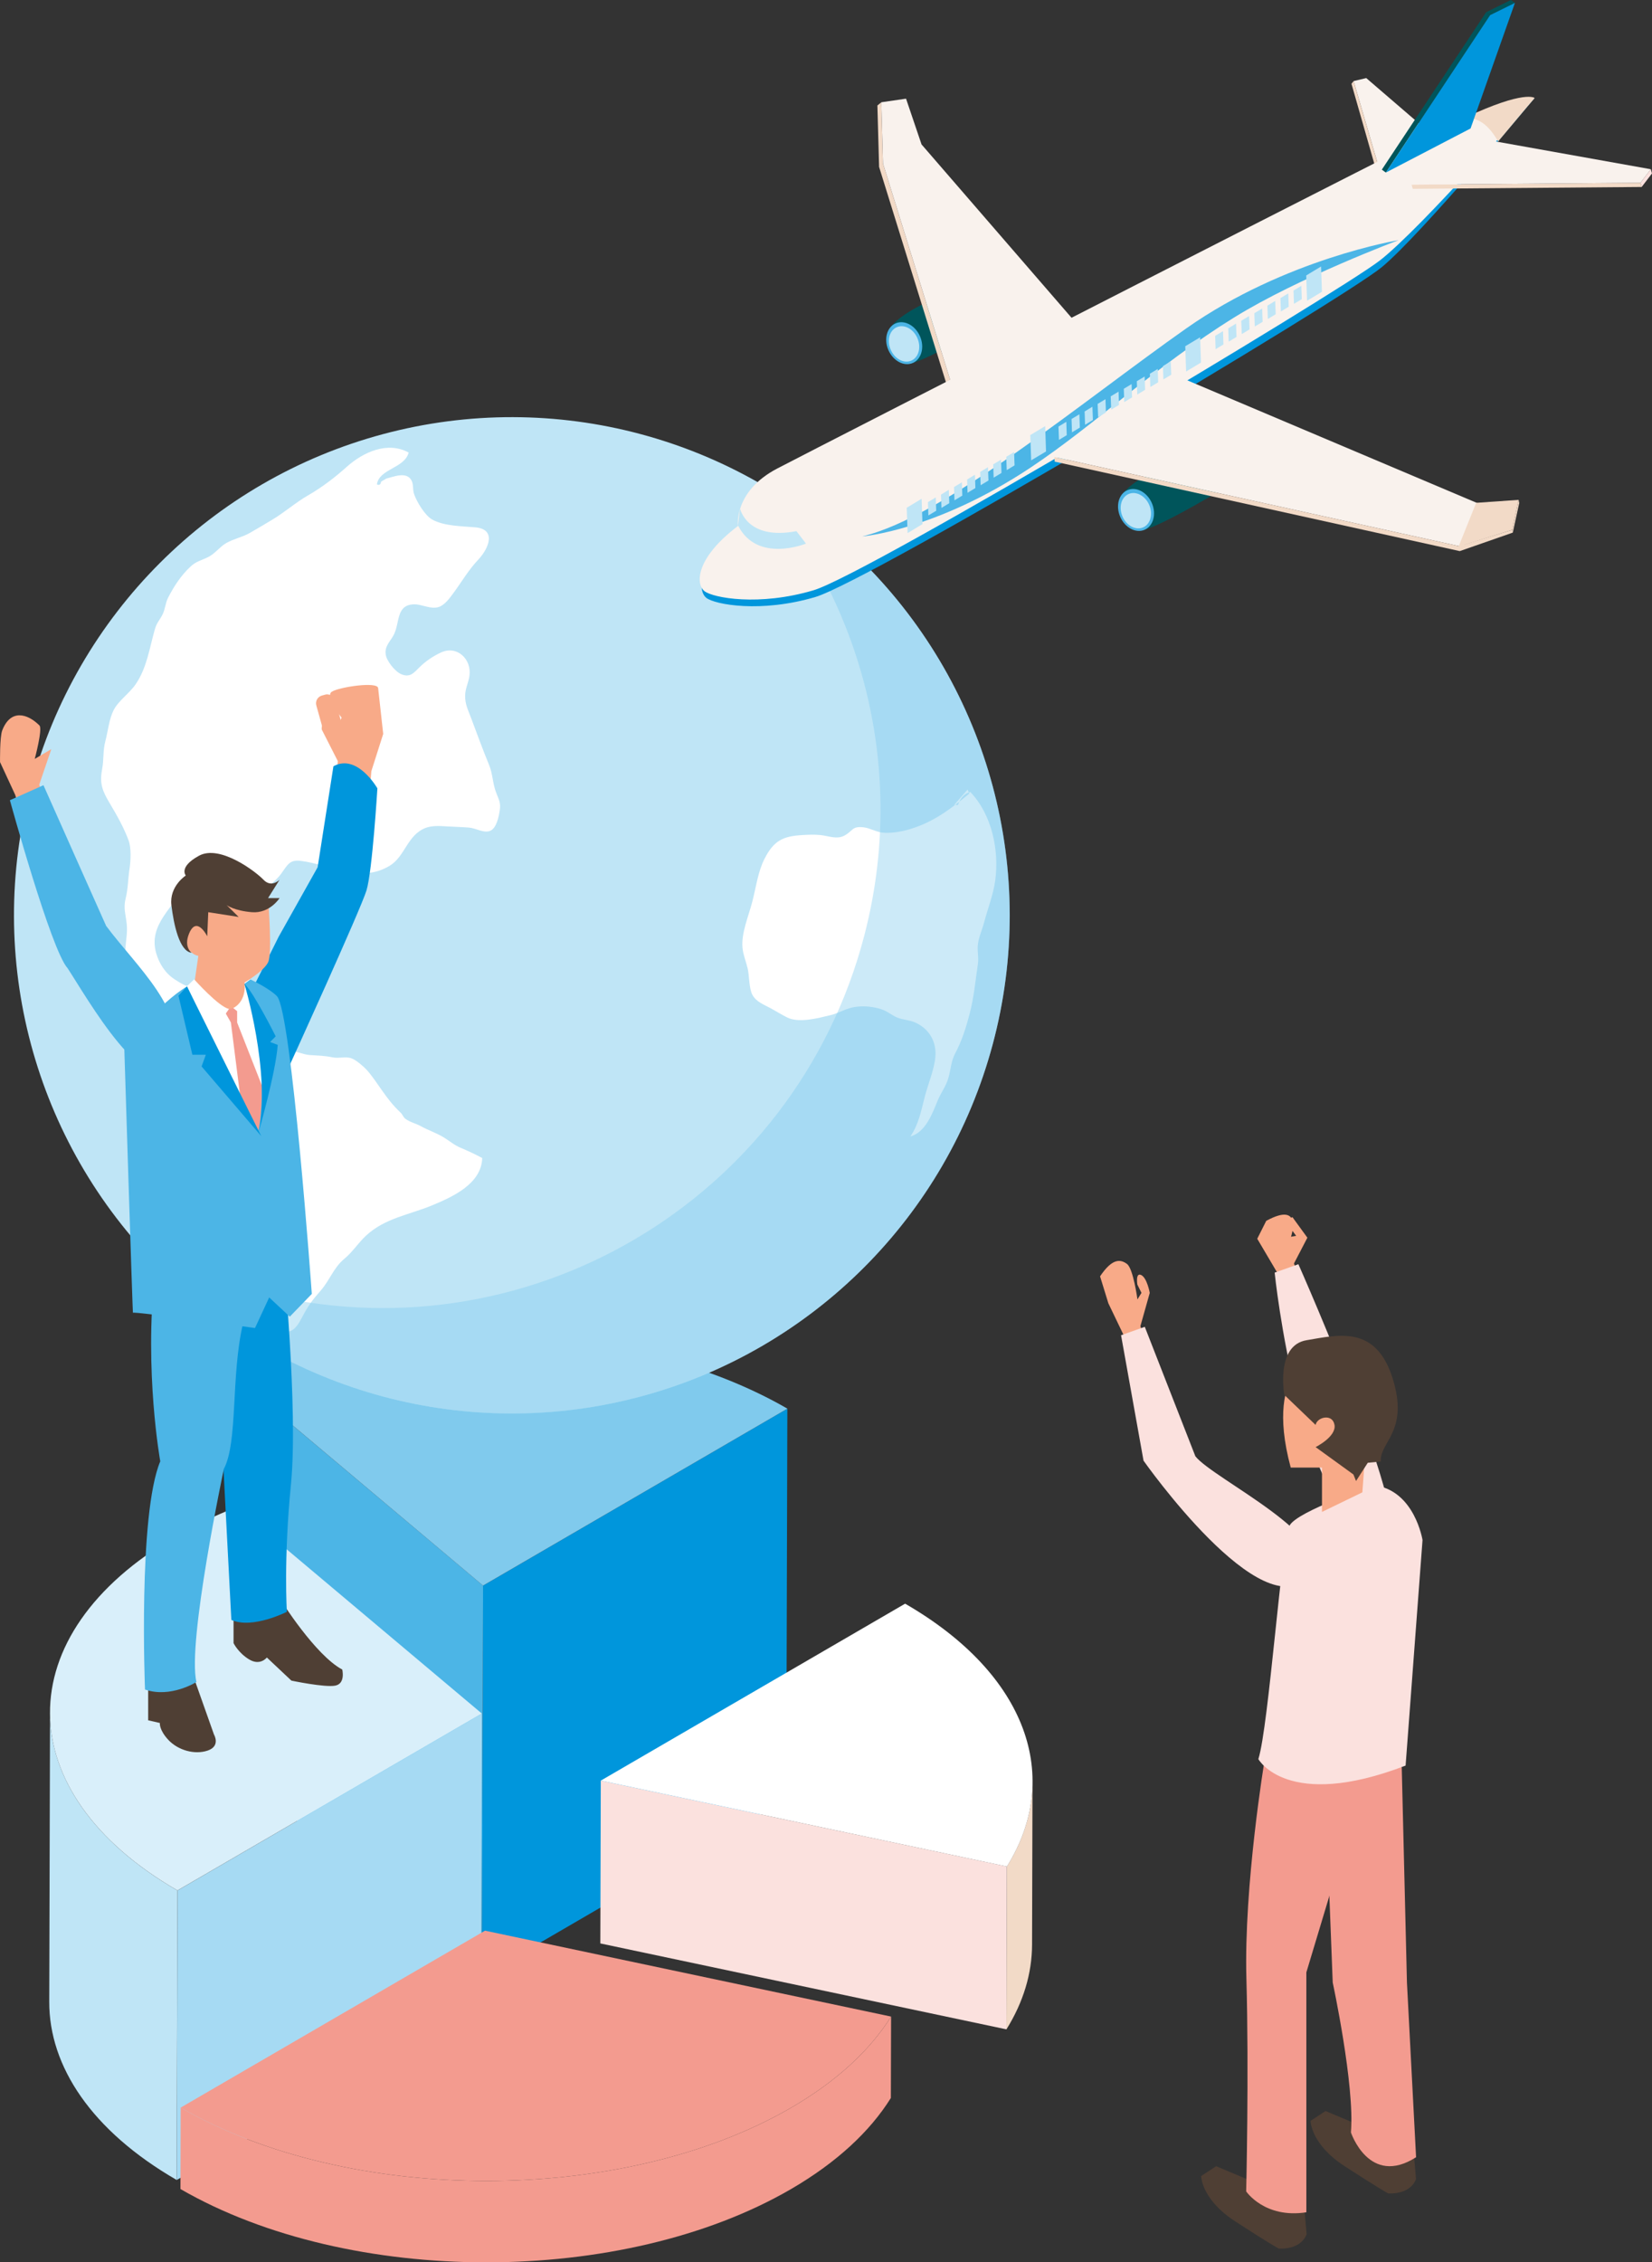
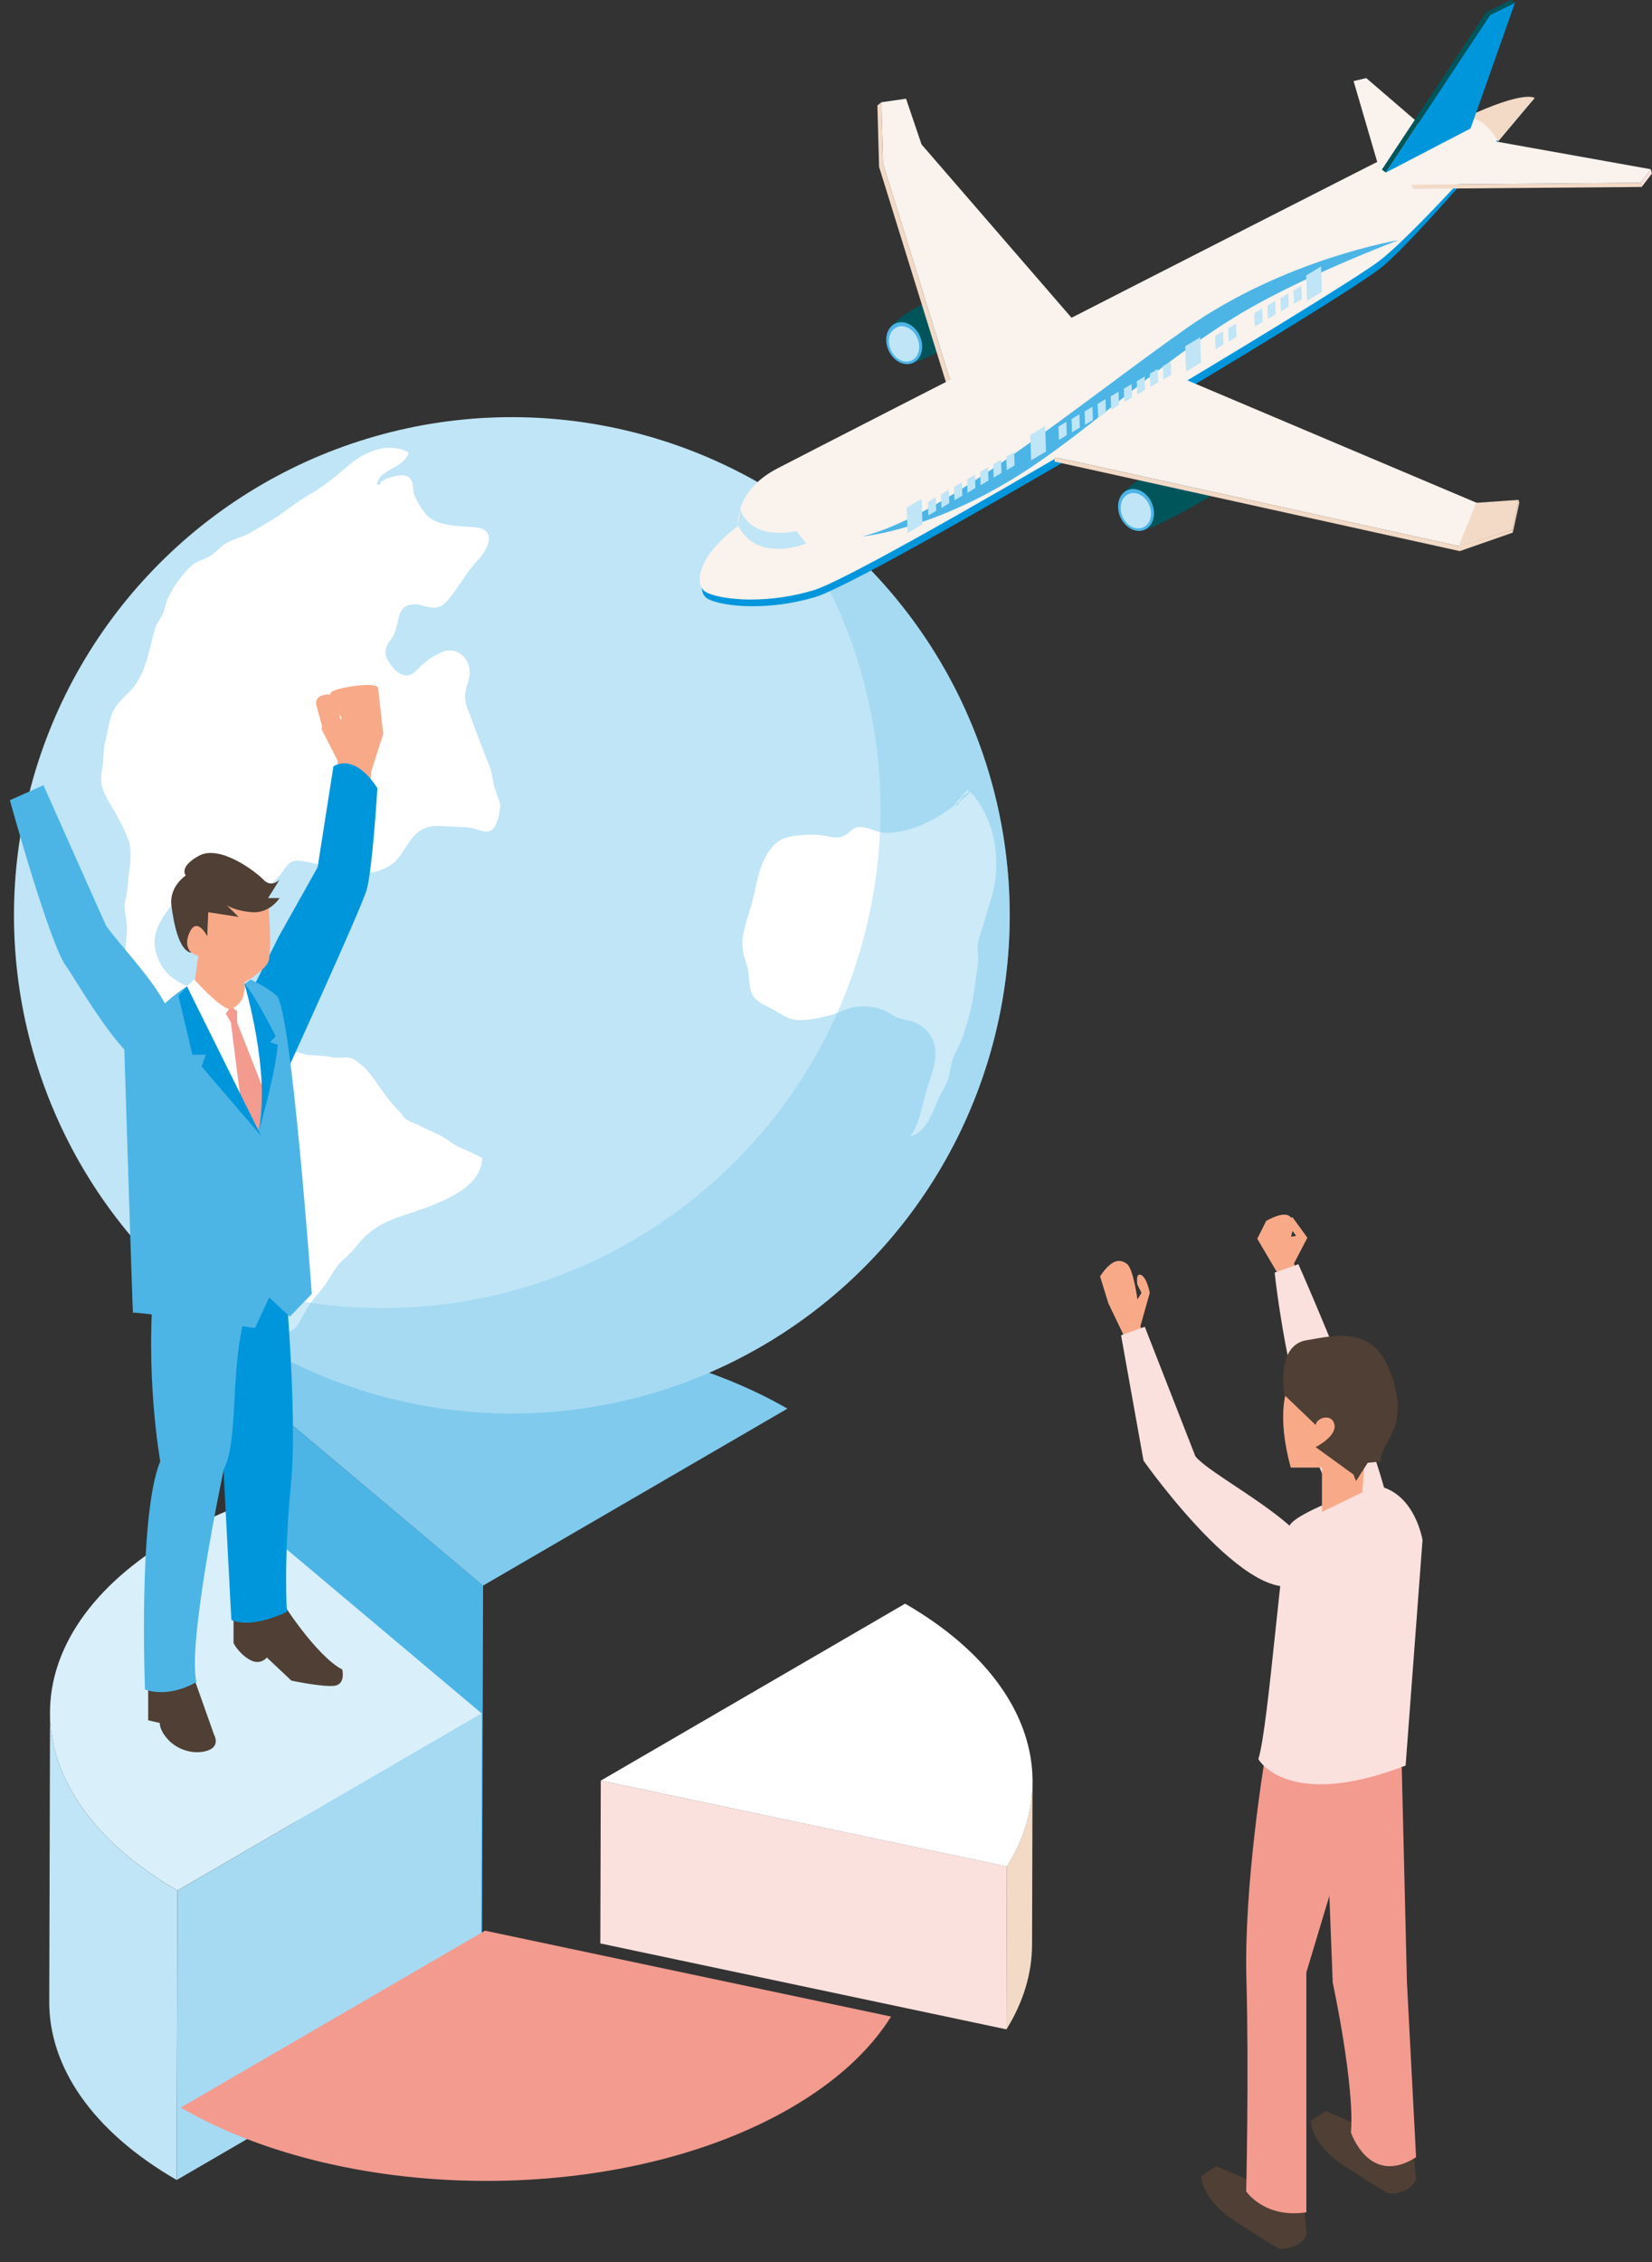
<svg xmlns="http://www.w3.org/2000/svg" id="_レイヤー_2" data-name="レイヤー_2" viewBox="0 0 369.02 505.04">
  <rect x="0" y="0" width="369.02" height="505.04" fill="#333333" stroke="none" />
  <defs>
    <style>
      .cls-1 {
        fill: none;
      }

      .cls-2 {
        fill: #a6daf3;
      }

      .cls-3 {
        fill: #f8aa88;
      }

      .cls-4 {
        fill: #f39b8f;
      }

      .cls-5 {
        fill: #f9f2ed;
      }

      .cls-6 {
        isolation: isolate;
      }

      .cls-7 {
        fill: #f2dac7;
      }

      .cls-8 {
        clip-path: url(#clippath-1);
      }

      .cls-9 {
        fill: #fff;
      }

      .cls-10 {
        fill: #634518;
      }

      .cls-11 {
        fill: #4f3f34;
      }

      .cls-12 {
        opacity: .4;
      }

      .cls-12, .cls-13 {
        fill: #80caed;
      }

      .cls-14 {
        fill: #040000;
      }

      .cls-15 {
        fill: #fbe1de;
      }

      .cls-16 {
        fill: #0096dc;
      }

      .cls-17 {
        fill: #00555b;
      }

      .cls-18 {
        fill: #4cb5e6;
      }

      .cls-19 {
        fill: #bfe5f6;
      }

      .cls-20 {
        clip-path: url(#clippath);
      }

      .cls-21 {
        fill: #d9effa;
      }
    </style>
    <clipPath id="clippath">
      <path class="cls-1" d="M10.99,446.88l.18-64.63c-.04,14.39,9.46,28.8,28.47,39.78l-.18,64.63c-19.02-10.98-28.51-25.39-28.47-39.78Z" />
    </clipPath>
    <clipPath id="clippath-1">
      <path class="cls-1" d="M199.05,450.17l-.05,18.18c-4.63,7.42-12.05,14.38-22.29,20.33-37.54,21.82-98.61,21.82-136.4,0l.05-18.18c37.79,21.82,98.85,21.82,136.4,0,10.24-5.95,17.66-12.91,22.29-20.33Z" />
    </clipPath>
  </defs>
  <g id="_文字" data-name="文字">
    <g>
      <g>
        <g class="cls-6">
-           <polygon class="cls-16" points="175.88 314.47 175.63 401.72 107.66 441.23 107.91 353.97 175.88 314.47" />
          <polygon class="cls-18" points="107.91 353.97 107.66 441.23 52.86 395.14 53.11 307.89 107.91 353.97" />
          <path class="cls-13" d="M175.88,314.47l-67.98,39.5-54.79-46.09c37.48-14.95,89.27-12.76,122.77,6.58Z" />
        </g>
        <g class="cls-6">
          <polygon class="cls-2" points="107.62 382.53 107.44 447.16 39.47 486.66 39.65 422.03 107.62 382.53" />
          <g class="cls-6">
            <g class="cls-20">
              <path class="cls-19" d="M39.65,422.03l-.18,64.63c-19.02-10.98-28.51-25.39-28.47-39.78l.18-64.63c-.04,14.39,9.46,28.8,28.47,39.78" />
            </g>
          </g>
          <path class="cls-21" d="M52.83,336.44l54.79,46.08-67.98,39.5c-37.79-21.82-37.99-57.19-.44-79.01,4.26-2.48,8.83-4.67,13.63-6.58Z" />
        </g>
        <g class="cls-6">
          <g class="cls-6">
            <g class="cls-6">
              <path class="cls-7" d="M230.64,397.77l-.1,36.36c-.02,6.41-1.93,12.81-5.73,18.91l.1-36.36c3.8-6.09,5.71-12.5,5.73-18.91" />
            </g>
          </g>
          <polygon class="cls-15" points="224.91 416.67 224.81 453.03 134.1 433.85 134.2 397.5 224.91 416.67" />
          <path class="cls-9" d="M202.18,358c27.48,15.87,35.08,38.9,22.74,58.68l-90.71-19.18,67.98-39.5Z" />
        </g>
        <g class="cls-6">
          <g class="cls-6">
            <g class="cls-8">
-               <path class="cls-4" d="M199.05,450.17l-.05,18.18c-4.63,7.42-12.05,14.38-22.29,20.33-37.54,21.82-98.61,21.82-136.4,0l.05-18.18c37.79,21.82,98.85,21.82,136.4,0,10.24-5.95,17.66-12.91,22.29-20.33" />
-             </g>
+               </g>
          </g>
          <path class="cls-4" d="M199.05,450.17c-4.63,7.42-12.05,14.38-22.29,20.33-37.54,21.82-98.61,21.82-136.4,0l67.98-39.5,90.71,19.18Z" />
        </g>
      </g>
      <g>
        <circle class="cls-19" cx="114.33" cy="204.34" r="111.21" transform="translate(-111 140.69) rotate(-45)" />
        <path class="cls-9" d="M86.2,106.86c1.73-.42,4.51-1.65,5.67.3.56.94.26,2.07.62,3.12.62,1.8,2.47,4.85,4.1,5.73,2.71,1.47,6.7,1.45,9.58,1.71,4.8.43,3.02,4.72.65,7.23-2.17,2.3-3.58,4.77-5.41,7.27-.93,1.27-2.05,2.85-3.42,3.29-1.76.56-3.74-.61-5.4-.6-4.1.03-3.25,3.89-4.55,6.64-.73,1.56-2.17,2.57-1.88,4.57.2,1.43,2.08,3.81,3.48,4.39,1.95.81,2.79-.29,4.05-1.54,1.37-1.36,3.02-2.46,4.75-3.28,3.63-1.73,6.97,1.46,6.42,5.21-.22,1.49-.92,2.81-.96,4.33-.05,1.93.66,3.26,1.29,4.95,1.32,3.51,2.63,7.12,4.06,10.58.83,2.01.78,4.11,1.58,6.19.62,1.61,1.07,2.28.8,3.99-.21,1.33-.69,3.86-2.06,4.5-1.41.66-3.25-.56-4.79-.69-1.63-.14-3.34-.16-5.03-.27-1.5-.1-3.27-.2-4.67.34-4.14,1.58-4.57,6.4-8.09,8.49-6.63,3.94-13.16-.29-19.8-1.13-2.53-.32-2.97.93-4.42,2.92-1.04,1.44-2.54,2.38-3.62,3.69-1.11,1.35-1.25,2.83-1.71,4.57-.19.7-.53,1.45-.6,2.16-.11,1.08.45,2.26.05,3.28-3.52,1.83-4.07-4.72-3.74-6.55.39-2.22,2.62-6.18.31-8.04-1.51-1.22-5.44-1.58-7.29-2-3.69-.82-3.36,2.49-4.69,5.15-2.64,5.25-8.43,8.98-6.59,15.43.69,2.42,2.13,4.58,4.19,5.88,1.14.72,2.57,1.66,3.88,1.74,1.64.1,3.83-.81,5.39-1.19,1.33-.33,5.64-1.68,6.67.07,1.69,2.88-6.63,3.31-7.75,3.84-1.19.56-1.79,1.61-2.82,2.39-1.31.99-2.93,1.45-4.18,2.56-2.1,1.87-3.02,5.4-1.37,7.91.97,1.48,2.39,1.29,3.86,2.05,1.48.76,1.96,1.22,3.62,1.65,4.13,1.07,6.37-.14,9.63-2.75,1.85-1.48,2.52-1.66,4.8-1.71,1.43-.03,2.77-.51,4.19-.53,1.46-.02,2.72.72,4.15.82,1.9.14,3.21.12,5.12.52,1.44.3,2.96-.25,4.25.22,1.02.37,2.67,1.78,3.39,2.57,1.18,1.29,2.39,3.14,3.43,4.61,1.39,1.97,2.43,3.31,4.18,4.98.41.39.56.99,1.04,1.34,1.07.79,2.31,1.02,3.47,1.66,1.61.89,3.33,1.45,4.92,2.39,1.47.87,2.44,1.8,3.98,2.44,1.63.68,3.2,1.41,4.79,2.27-.18,5.76-6.58,8.65-11.22,10.57-5.12,2.12-10.5,2.83-14.71,6.73-1.8,1.67-2.99,3.64-4.89,5.21-2.36,1.94-3.27,4.8-5.23,7.04-1.72,1.97-2.74,3.25-3.95,5.55-1.01,1.91-2.34,4.67-4.9,3.27-2.42-1.32-2.67-4.65-3.04-6.98-.48-3.07-2.25-4.51-4.54-6.41-1.78-1.47-3.59-3.03-4.97-4.89-2.01-2.7-2.35-5.46-3.08-8.6-1.24-5.35-1.9-10.64-2.44-16.13-.27-2.74-.65-4.28-2.46-6.33-1.45-1.64-3.02-2.95-4.83-4.26-.79-.57-1.51-.69-1.91-1.51-.47-.97-.15-2.6-.48-3.68-.3-1.01-.87-1.85-1-2.93-.18-1.51.55-2.57.68-4.01.14-1.66-.54-4.27-1.24-5.77-1.21-2.58-3.97-3.71-5.27-6.37-1.08-2.21-.29-4.52-.23-6.92.05-2.02.52-3.74.3-5.83-.22-2.08-.78-3.54-.26-5.62.58-2.28.53-4.44.89-6.73.27-1.74.39-4.59-.17-6.18-1.02-2.86-2.71-5.83-4.28-8.46-1.66-2.77-2.27-4.43-1.68-7.53.42-2.2.14-4.1.74-6.36.57-2.14.82-4.88,1.83-6.85,1.1-2.15,3.54-3.75,4.94-5.81,2.5-3.67,3.06-7.99,4.27-12.24.41-1.45,1.04-2,1.69-3.25.62-1.19.65-2.58,1.27-3.81,1.3-2.54,2.89-4.97,5.01-6.95,1.25-1.17,2.37-1.35,3.9-2.1,1.59-.78,2.55-2.25,4.05-3.13,1.62-.94,3.55-1.3,5.21-2.23,1.72-.97,3.42-2,5.11-3.01,2.79-1.67,5.16-3.8,8.01-5.44,3.12-1.8,5.97-3.98,8.6-6.34,3.7-3.31,9.14-5.78,13.85-3.2-.91,3.53-6.62,3.62-7.09,7.11.52.25.83.05.93-.62l1.08-.63Z" />
        <path class="cls-9" d="M216.13,176.26c.13.3.27.59.4.89-4.17,3.45-8.01,6.39-13.35,7.97-1.86.55-4.3.97-6.15.74-1.4-.18-2.74-1.01-4.13-1.17-2.66-.31-2.32.81-4.3,1.86-1.7.9-3.61.04-5.3-.13-1.44-.14-2.57-.09-4.05,0-4.37.24-6.41,1.25-8.47,5.29-1.48,2.89-1.93,6.51-2.75,9.65-.82,3.16-2.46,6.92-2.18,10.17.13,1.53.82,3.2,1.17,4.7.37,1.61.29,4.43,1.03,5.82.88,1.65,2.67,2.24,4.23,3.1,1.13.62,2.39,1.41,3.59,2,2.65,1.3,7,.11,9.72-.55,1.95-.48,3.45-1.54,5.41-1.81,1.77-.25,3.46-.13,5.19.31,1.61.41,2.27,1.01,3.64,1.78,1.47.82,3.08.71,4.6,1.38,3.11,1.38,4.82,4.31,4.51,7.69-.25,2.82-1.61,5.99-2.33,8.75-.84,3.22-1.38,6.29-3.25,8.99,3.39-.89,4.93-5.17,6.08-7.97.74-1.8,1.87-3.18,2.42-5.11.5-1.74.61-3.74,1.45-5.34,1.54-2.91,2.42-5.65,3.28-8.94,1.01-3.87,1.26-7.23,1.84-11.06.22-1.47-.11-2.64-.02-4.11.09-1.65,1-3.63,1.42-5.24.79-3.02,2.04-6.19,2.47-9.27.94-6.83-.72-14.75-5.53-19.83-1.46.29-2.34,1.56-2.78,2.89-.28-.01-.55-.03-.83-.04l2.96-3.39Z" />
        <path class="cls-12" d="M169.19,107.58c23.35,26.77,33.51,64.24,23.89,101.21-15.47,59.44-76.2,95.08-135.64,79.61-9.61-2.5-18.58-6.19-26.83-10.86,14.19,16.26,33.24,28.58,55.7,34.42,59.44,15.47,120.16-20.17,135.64-79.61,12.97-49.83-9.98-100.56-52.76-124.77Z" />
      </g>
      <g>
        <g>
          <path class="cls-11" d="M282.15,487.99l-10.49-4.41-3.35,2.2s0,5.17,7.6,10.11c7.6,4.94,9.73,6.08,9.73,6.08,0,0,4.79.46,6.23-3.19l-.91-10.34-8.82-.46Z" />
          <path class="cls-11" d="M306.59,475.67l-10.49-4.41-3.35,2.2s0,5.17,7.6,10.11c7.6,4.94,9.73,6.08,9.73,6.08,0,0,4.79.46,6.23-3.19l-.91-10.34-8.82-.46Z" />
          <path class="cls-3" d="M301.72,323.55l-4.71-16.12-7.96-25.38,2.99-5.75-3.34-4.59-1.67.83,2.5,3.34-1.15.21s2.8-8.09-5.53-3.55l-2.01,4,4.54,7.69s2.84,21.01,4.45,24.38c1.61,3.37,15.46,21.81,15.46,21.81l-3.59-6.88Z" />
          <path class="cls-15" d="M284.73,284.1l5.3-1.88s29.14,65.57,18.7,62.49c-18.35-5.42-24-60.61-24-60.61Z" />
          <path class="cls-4" d="M295.95,397.33l.06,1.59,1.69,43.66s4.95,22.99,4.07,33.47c0,0,4.07,12.22,14.55,5.53l-2.04-39-1.16-48.02s-11.35-11.62-17.17,2.78Z" />
          <path class="cls-4" d="M282.49,392.88s-4.66,27.94-4.07,48.89c.58,20.95-.05,47.44-.05,47.44,0,0,4.12,6.11,13.44,4.66v-53.55s6.4-21.25,6.4-21.25c0,0,3.49-11.93,3.49-16.88,0-4.95-1.46-18.63-19.21-9.31Z" />
          <path class="cls-15" d="M306.99,331.57s-17.17,5.73-18.92,8.98c-1.75,3.25-4.66,44.87-6.98,52.15,0,0,6.43,11.62,32.89,1.45l3.78-50.35s-1.75-11.06-10.77-12.22Z" />
          <path class="cls-3" d="M290.07,305.5s-.59.46-1.28,1.57c-1.59,2.56-3.71,8.59-.47,20.55h6.98v9.9s9.02-4.37,9.02-4.37l1.16-15.72s6.69-17.17-15.43-11.93Z" />
          <path class="cls-11" d="M302.32,329.16l-8.44-6.11s4.66-2.33,4.22-4.95c-.44-2.62-3.93-1.75-4.22,0l-6.98-6.69s-2.04-11.06,4.95-12.22c6.98-1.16,15.43-3.49,19.21,8.44,3.78,11.93-2.91,14.26-2.62,18.63l-2.91.29-2.62,4.07" />
        </g>
        <g>
          <path class="cls-3" d="M278.26,339.62l-15.56-18.2-7.96-25.38,2.09-7.42s-.6-3.34-1.91-3.98c-1.32-.64-.86,2.13-.86,2.13l.92,1.85-.9,1.46s-.93-6.89-2.34-7.92c-1.4-1.03-3.23-1.39-6.01,2.77l1.85,6.01,3.5,7.29s2.84,21.01,4.45,24.38c1.61,3.37,26.31,23.9,26.31,23.9l-3.59-6.88Z" />
          <path class="cls-15" d="M250.42,298.08l5.3-1.88,11.3,28.9c4,5.1,32.55,18.45,25.44,26.7-10.43,12.1-37.02-25.72-37.02-25.72l-5.02-28Z" />
        </g>
      </g>
      <g>
        <g>
          <path class="cls-3" d="M72.87,193.28l2.6-23.35-3.48-6.84c-.79-.98,2.13-5.11,2.13-5.11l.83,5.3,1.35-3.07s-3.83-4.76-2.17-5.8c1.66-1.04,10.25-2.34,10.34-.78l1.13,10.21-2.65,8.32s-1.84,22.8-2.88,26.86c-1.03,4.06-7.21-5.74-7.21-5.74Z" />
          <path class="cls-16" d="M74.48,171.07l-3.53,22.54-8.71,15.52s-3.34,6.72-4.9,9.76c-1.55,3.04-3.9,7.54.78,11.2,4.68,3.66,6.67,7.52,6.67,7.52,0,0,15.75-34.5,17.07-38.82,1.32-4.32,2.44-22.8,2.44-22.8,0,0-4.5-7.88-9.83-4.92Z" />
        </g>
        <g>
          <path class="cls-11" d="M62.75,357.24s7.64,12.22,13.7,15.47c0,0,.78,3.14-1.57,3.59-2.35.45-9.79-1.12-9.79-1.12l-5.48-5.16s-1.47,1.91-3.92.45c-2.45-1.46-3.52-3.66-3.52-3.66v-8.67s10.57-.9,10.57-.9Z" />
          <path class="cls-11" d="M42.59,372.52l5.21,14.7s1.54,2.58-1.42,3.58c-2.96.99-6.63-.1-8.77-2.38-2.13-2.29-1.9-3.78-1.9-3.78l-2.61-.6v-10.53s9.48-.99,9.48-.99Z" />
          <path class="cls-16" d="M47.61,283.63s8.92,1.06,15.57-4.01c0,0,3.48,35,1.81,51.78-1.66,16.78-.91,28.42-.91,28.42,0,0-7.71,3.93-12.4,1.81l-4.08-78.01Z" />
          <path class="cls-18" d="M63.18,279.61s-3.46,14.74-8.93,16c-2.7,11.61-1.07,26.3-4.24,32.29,0,0-8.24,38.82-6.13,47.59,0,0-5.78,3.66-11.49,1.68,0,0-1.58-39.03,3.41-50.95,0,0-3.63-20-1.21-42.04l28.58-4.57Z" />
          <path class="cls-14" d="M33.38,278.26s15.13,6.7,30.96-4.46v3.22s-15.71,10.34-30.96,4.48v-3.25Z" />
          <path class="cls-9" d="M40.93,220.92s-5.89,4.95-8.65,8.21l.91,49.11s15.93,11.21,30.4-2.24l1.51-32.05s-6.31-21.51-9.17-25.32l-14.99,2.28Z" />
          <path class="cls-3" d="M45.05,208.6c-.12.3-1.67,11.19-1.67,11.19,0,0,.12,5,8.33,6.43,0,0,1.55-.72,3.21-4.38l-1.07-12.29-8.81-.95Z" />
          <polygon class="cls-4" points="52.97 228.26 52.97 224.83 50 225.5 51.57 228.25 53.85 246.26 58.09 256.35 59.69 245.36 52.97 228.26" />
          <path class="cls-9" d="M43.38,218.64s5.52,6.18,7.78,6.59l-2.53,3.63-7.41-8.18,2.15-2.05Z" />
          <path class="cls-9" d="M54.6,218.86s.84,4.4-2.5,6.18l2.95,2.33.85-8.72-1.29.22Z" />
          <path class="cls-18" d="M61.87,222.39c-1.82-1.84-5.94-3.74-5.94-3.74l-1.33.98c6.19,18.25,3.15,32.71,3.15,32.71-3.02-4.21-15.98-32.12-15.98-32.12-6.04,3.56-14.02,13.34-14.02,13.34,0,0,1.87,59.91,1.95,59.51.08-.4,27.26,3.4,27.26,3.4l3.17-6.83,4.6,4.29,4.92-5.08s-4.53-63.16-7.79-66.46Z" />
          <polygon class="cls-16" points="41.77 220.21 58.36 253.63 45.03 238.07 45.98 235.46 42.97 235.46 39.86 222.28 41.77 220.21" />
          <path class="cls-16" d="M54.6,219.62s5.88,19.61,3.22,32.91c0,0,3.75-12.96,4.22-19.27l-1.7-.64,1.24-1.27s-4.85-9.73-6.98-11.72Z" />
          <g>
            <path class="cls-3" d="M59.93,201.36s.9,11.27,0,13.37c-.9,2.1-5.69,4.84-5.69,4.84l-9.25-6.17s-2.48.51-4.04-3.61c-1.56-4.12,2.35-5.86,4.2-3.87,0,0,4.12-18.77,14.79-4.55Z" />
            <path class="cls-11" d="M42.79,212.68s-1.82-1.26-.54-4.31c1.71-4.07,4.04.65,4.04.65l.23-5.38,6.79,1.06-2.68-2.64s1.67,1.26,5.65,1.58c3.98.32,6.17-3.15,6.17-3.15h-2.57s2.57-4.1,2.57-4.1c0,0-1.8,1.89-3.6,0s-9.76-7.89-14.39-5.36c-4.63,2.52-2.96,4.42-2.96,4.42,0,0-3.72,2.39-3.21,6.63s1.77,10.29,4.49,10.61Z" />
          </g>
        </g>
        <g>
-           <path class="cls-3" d="M20.77,205.97l-3.02-5.96-8.99-24.83,2.7-7.94-3.7,2.18s1.81-6.72,1.05-7.47c-2.63-2.63-6.43-3.78-8.32,1.13-.56,1.47-.48,7.05-.48,7.05l3.39,7.32s7.65,26.04,9.42,29.22c1.77,3.18,16.64,14.82,16.64,14.82l-8.69-15.53Z" />
          <path class="cls-18" d="M2.21,178.64l7.5-3.35s13.95,31.35,14,31.41c6.67,8.97,18.6,19.42,14.61,29.26-4.78,11.8-19.28-13.86-23.23-19.83-3.68-4.03-12.88-37.49-12.88-37.49Z" />
        </g>
        <rect class="cls-3" x="71.32" y="154.99" width="4.37" height="9.05" rx="1.79" ry="1.79" transform="translate(187.17 293.42) rotate(164.41)" />
      </g>
      <g>
        <g>
          <g>
            <path class="cls-17" d="M198.66,73.5s1.6-3.84,14.01-8.34l10.7,5.56s-16.32,10.04-20.36,10.48l-4.35-7.7Z" />
            <ellipse class="cls-18" cx="201.98" cy="76.62" rx="3.85" ry="4.82" transform="translate(-13.82 86.51) rotate(-23.4)" />
            <ellipse class="cls-19" cx="201.94" cy="76.78" rx="3.25" ry="4.07" transform="translate(-13.88 86.51) rotate(-23.4)" />
          </g>
          <g class="cls-6">
            <polygon class="cls-7" points="197.25 36.54 196.87 22.83 195.99 23.55 196.37 37.26 211.7 86.61 212.58 85.89 197.25 36.54" />
            <polygon class="cls-10" points="239.61 71.23 238.73 71.95 211.7 86.61 212.58 85.89 239.61 71.23" />
            <polygon class="cls-5" points="202.39 22.03 205.85 32.24 239.61 71.23 212.58 85.89 197.25 36.54 196.87 22.83 202.39 22.03" />
          </g>
        </g>
        <g>
          <polygon class="cls-5" points="321.41 31.38 305.19 17.43 302.36 18.1 308.12 37.79 321.41 31.38" />
-           <polygon class="cls-7" points="302.36 18.1 301.89 18.71 307.45 38.17 308.12 37.79 302.36 18.1" />
        </g>
        <g>
          <path class="cls-16" d="M308.88,57.5c-9.96,7.66-114.28,69.98-126.48,73.62-12.2,3.64-22.47,1.71-24.4.21-.54-.42-.95-1.18-1.04-2.21-.56,2.14-.04,3.68.82,4.35,1.93,1.5,12.2,3.42,24.4-.21,12.2-3.64,117.61-66.3,126.48-73.62,8.87-7.32,34.13-37.77,34.13-37.77l-2.57.64s-21.39,27.33-31.35,34.99Z" />
          <path class="cls-5" d="M164.85,117.43s-1.07-7.7,8.77-12.84c9.84-5.14,149.16-76.34,153.76-78.37,4.6-2.03,15.42-4.35,15.42-4.35,0,0-25.24,29.04-34.56,36.27-9.32,7.23-114.28,69.98-126.48,73.62-12.2,3.64-22.47,1.71-24.4.21-1.93-1.5-2.14-7.28,7.49-14.55Z" />
          <path class="cls-7" d="M334.66,31.57l8.14-9.7s-2.15-1.86-15.42,4.35c2.06.24,4.46.5,7.28,5.35Z" />
        </g>
        <g class="cls-6">
          <polygon class="cls-15" points="368.76 37.78 369.02 38.72 366.71 41.74 366.45 40.8 368.76 37.78" />
          <polygon class="cls-7" points="366.45 40.8 366.71 41.74 315.58 42.16 315.32 41.22 366.45 40.8" />
          <polygon class="cls-5" points="331.65 31.14 368.76 37.78 366.45 40.8 315.32 41.22 331.65 31.14" />
        </g>
        <g class="cls-6">
          <polygon class="cls-17" points="332.87 3.37 331.97 2.73 337.5 0 338.4 .65 332.87 3.37" />
          <polygon class="cls-17" points="309.57 38.52 308.67 37.87 331.97 2.73 332.87 3.37 309.57 38.52" />
          <polygon class="cls-16" points="332.87 3.37 338.4 .65 328.49 28.68 309.57 38.52 332.87 3.37" />
        </g>
        <g>
          <g>
            <path class="cls-17" d="M250.45,110.74s1.6-3.84,14.01-8.34l10.7,5.56s-16.32,10.04-20.36,10.48l-4.35-7.7Z" />
            <ellipse class="cls-18" cx="253.77" cy="113.85" rx="3.85" ry="4.82" transform="translate(-24.35 110.14) rotate(-23.4)" />
            <path class="cls-19" d="M256.71,112.72c.89,2.06.28,4.31-1.37,5.02-1.65.71-3.71-.38-4.6-2.44-.89-2.06-.28-4.31,1.37-5.02,1.65-.71,3.71.38,4.6,2.44Z" />
          </g>
          <g>
            <polygon class="cls-5" points="264 84.39 330.07 112.34 326.83 122.12 235.53 102.02 264 84.39" />
            <polygon class="cls-7" points="339.22 111.59 337.8 118.28 325.81 122.03 329.74 112.25 339.22 111.59" />
            <g>
              <polygon class="cls-7" points="339.37 112.25 339.22 111.59 337.8 118.28 337.92 118.9 339.37 112.25" />
              <polygon class="cls-7" points="235.53 102.02 235.58 103.05 326.08 123.03 337.92 118.9 337.8 118.28 325.93 121.92 235.53 102.02" />
            </g>
          </g>
        </g>
        <path class="cls-19" d="M165.3,113.48s1.47,7.23,12.6,5.09l2.14,2.78s-10.91,4.49-15.19-4.07l.45-3.8Z" />
        <path class="cls-18" d="M312.41,53.61s-25.28,4.15-47.41,19.69c-23.28,16.36-53.94,42.06-72.41,46.45,0,0,16.43-1.29,37.59-15.35,14.51-9.65,27.9-22.63,45.59-33.58,14.26-8.83,36.64-17.21,36.64-17.21Z" />
        <g>
          <polygon class="cls-19" points="206.06 117 202.74 119 202.54 113.35 205.87 111.35 206.06 117" />
          <polygon class="cls-19" points="233.66 100.78 230.34 102.77 230.14 97.13 233.47 95.13 233.66 100.78" />
          <polygon class="cls-19" points="295.29 65.14 291.97 67.14 291.78 61.49 295.1 59.49 295.29 65.14" />
          <polygon class="cls-19" points="268.27 80.94 264.95 82.94 264.76 77.29 268.08 75.3 268.27 80.94" />
          <polygon class="cls-19" points="209.13 114.02 207.38 115.07 207.28 112.1 209.03 111.04 209.13 114.02" />
          <polygon class="cls-19" points="212.05 112.33 210.3 113.38 210.2 110.41 211.94 109.36 212.05 112.33" />
          <polygon class="cls-19" points="214.96 110.64 213.21 111.69 213.11 108.72 214.86 107.67 214.96 110.64" />
          <polygon class="cls-19" points="217.88 108.95 216.13 110.01 216.03 107.04 217.78 105.98 217.88 108.95" />
          <polygon class="cls-19" points="220.8 107.27 219.05 108.32 218.95 105.35 220.69 104.3 220.8 107.27" />
          <polygon class="cls-19" points="223.71 105.58 221.96 106.63 221.86 103.66 223.61 102.61 223.71 105.58" />
          <polygon class="cls-19" points="226.63 103.89 224.88 104.95 224.78 101.97 226.53 100.92 226.63 103.89" />
          <polygon class="cls-19" points="238.29 97.15 236.55 98.2 236.44 95.23 238.19 94.17 238.29 97.15" />
          <polygon class="cls-19" points="241.21 95.46 239.46 96.51 239.36 93.54 241.11 92.49 241.21 95.46" />
          <polygon class="cls-19" points="244.13 93.77 242.38 94.82 242.28 91.85 244.02 90.8 244.13 93.77" />
          <polygon class="cls-19" points="247.04 92.08 245.3 93.14 245.19 90.17 246.94 89.11 247.04 92.08" />
          <polygon class="cls-19" points="249.96 90.4 248.21 91.45 248.11 88.48 249.86 87.43 249.96 90.4" />
          <polygon class="cls-19" points="252.88 88.71 251.13 89.76 251.03 86.79 252.77 85.74 252.88 88.71" />
          <polygon class="cls-19" points="255.79 87.02 254.04 88.08 253.94 85.1 255.69 84.05 255.79 87.02" />
          <polygon class="cls-19" points="258.71 85.34 256.96 86.39 256.86 83.42 258.61 82.37 258.71 85.34" />
          <polygon class="cls-19" points="261.63 83.65 259.88 84.7 259.77 81.73 261.52 80.68 261.63 83.65" />
          <polygon class="cls-19" points="273.29 76.9 271.54 77.95 271.44 74.98 273.19 73.93 273.29 76.9" />
          <polygon class="cls-19" points="276.21 75.21 274.46 76.27 274.36 73.3 276.1 72.24 276.21 75.21" />
-           <polygon class="cls-19" points="279.12 73.53 277.38 74.58 277.27 71.61 279.02 70.56 279.12 73.53" />
          <polygon class="cls-19" points="282.04 71.84 280.29 72.89 280.19 69.92 281.94 68.87 282.04 71.84" />
          <polygon class="cls-19" points="284.96 70.15 283.21 71.21 283.11 68.23 284.85 67.18 284.96 70.15" />
          <polygon class="cls-19" points="287.87 68.47 286.12 69.52 286.02 66.55 287.77 65.5 287.87 68.47" />
          <polygon class="cls-19" points="290.79 66.78 289.04 67.83 288.94 64.86 290.69 63.81 290.79 66.78" />
        </g>
      </g>
    </g>
  </g>
</svg>